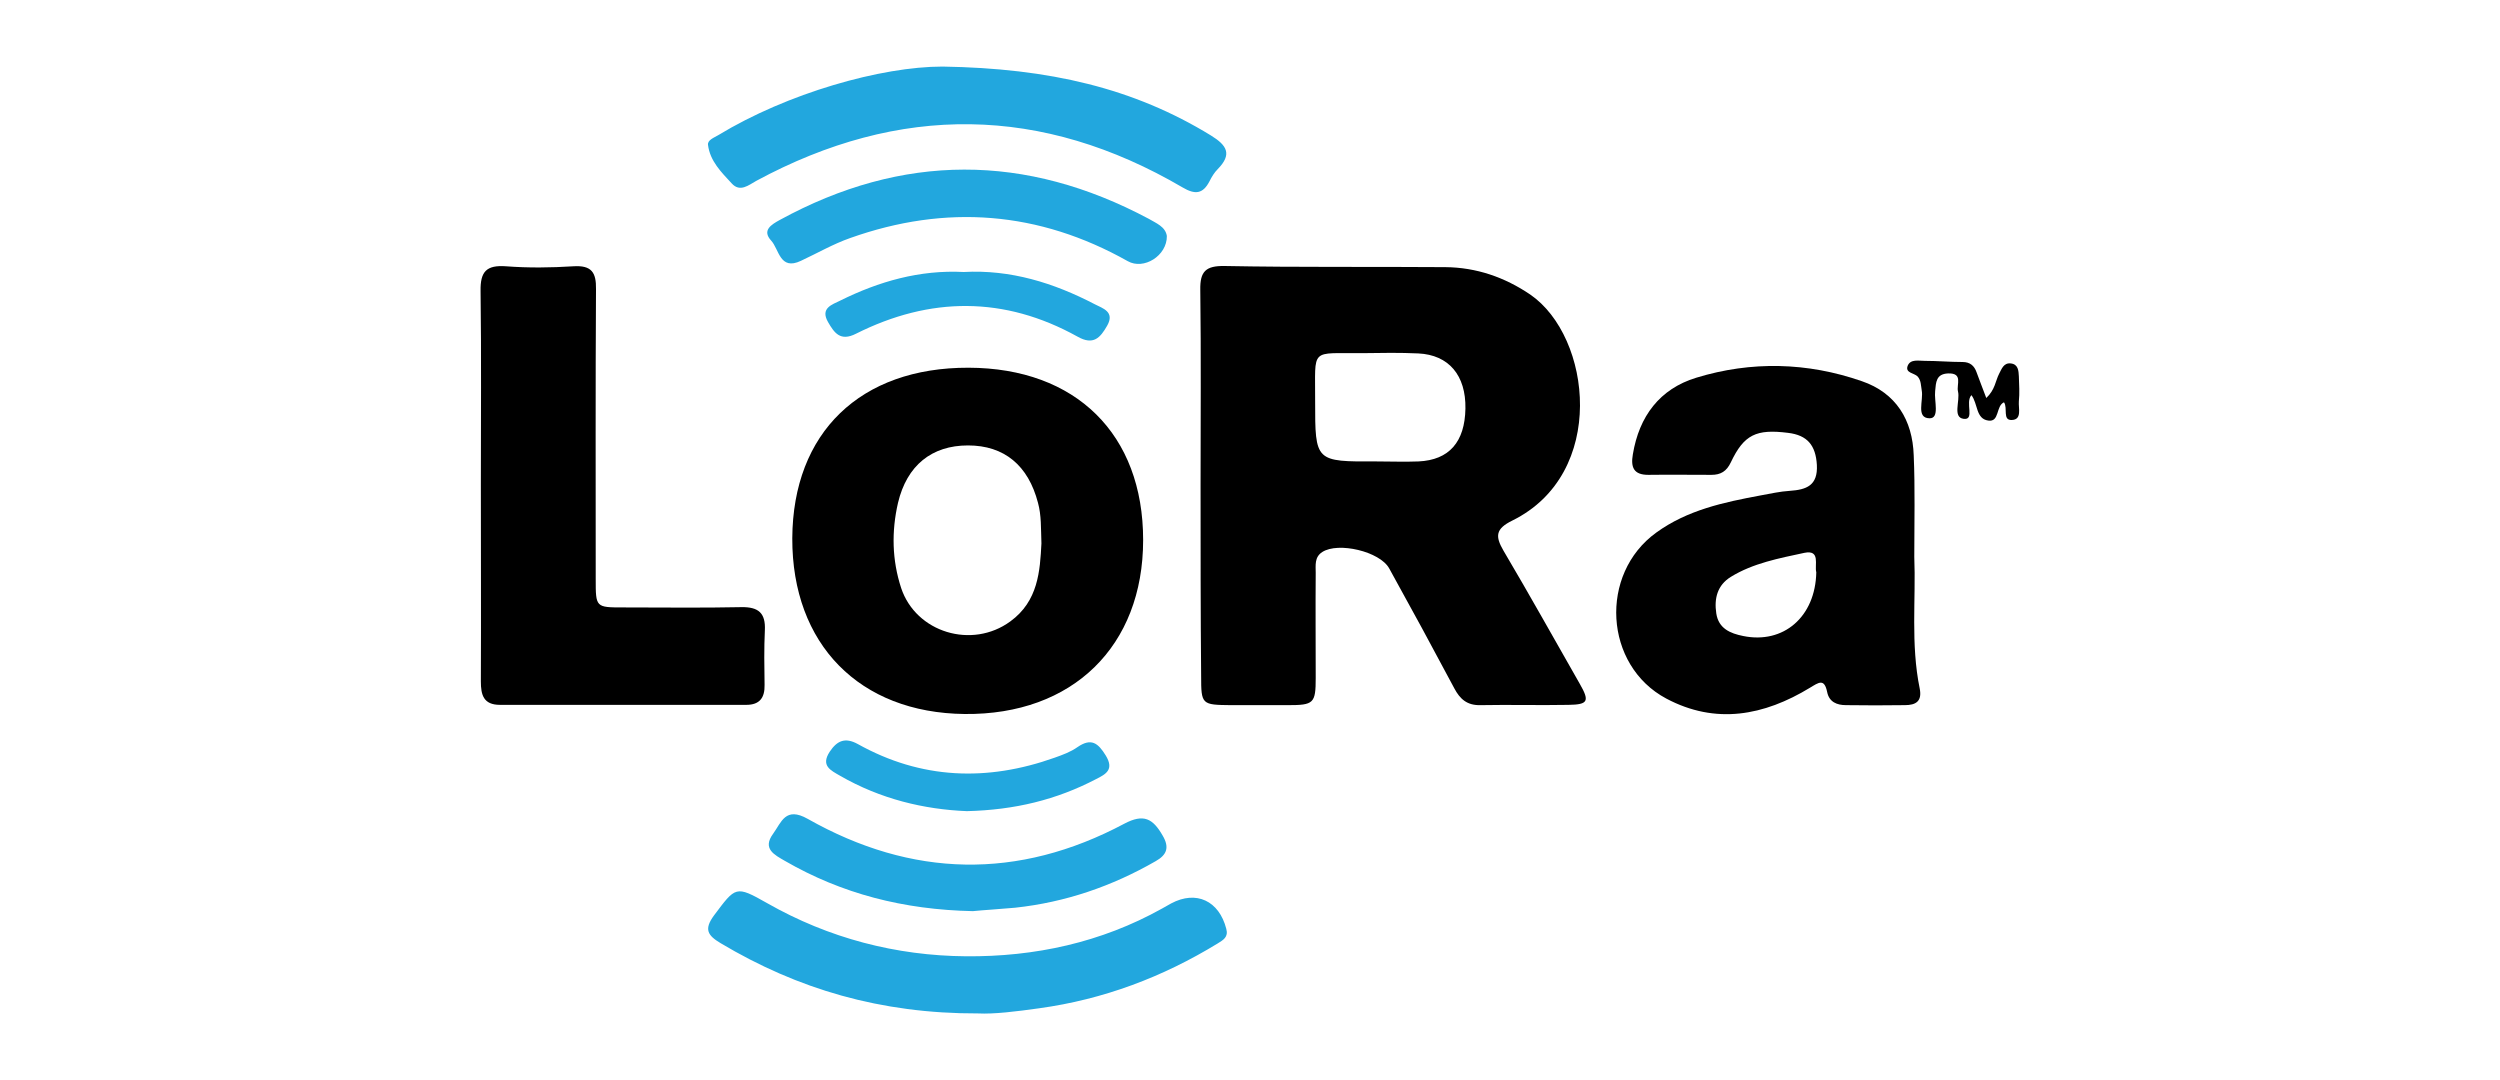
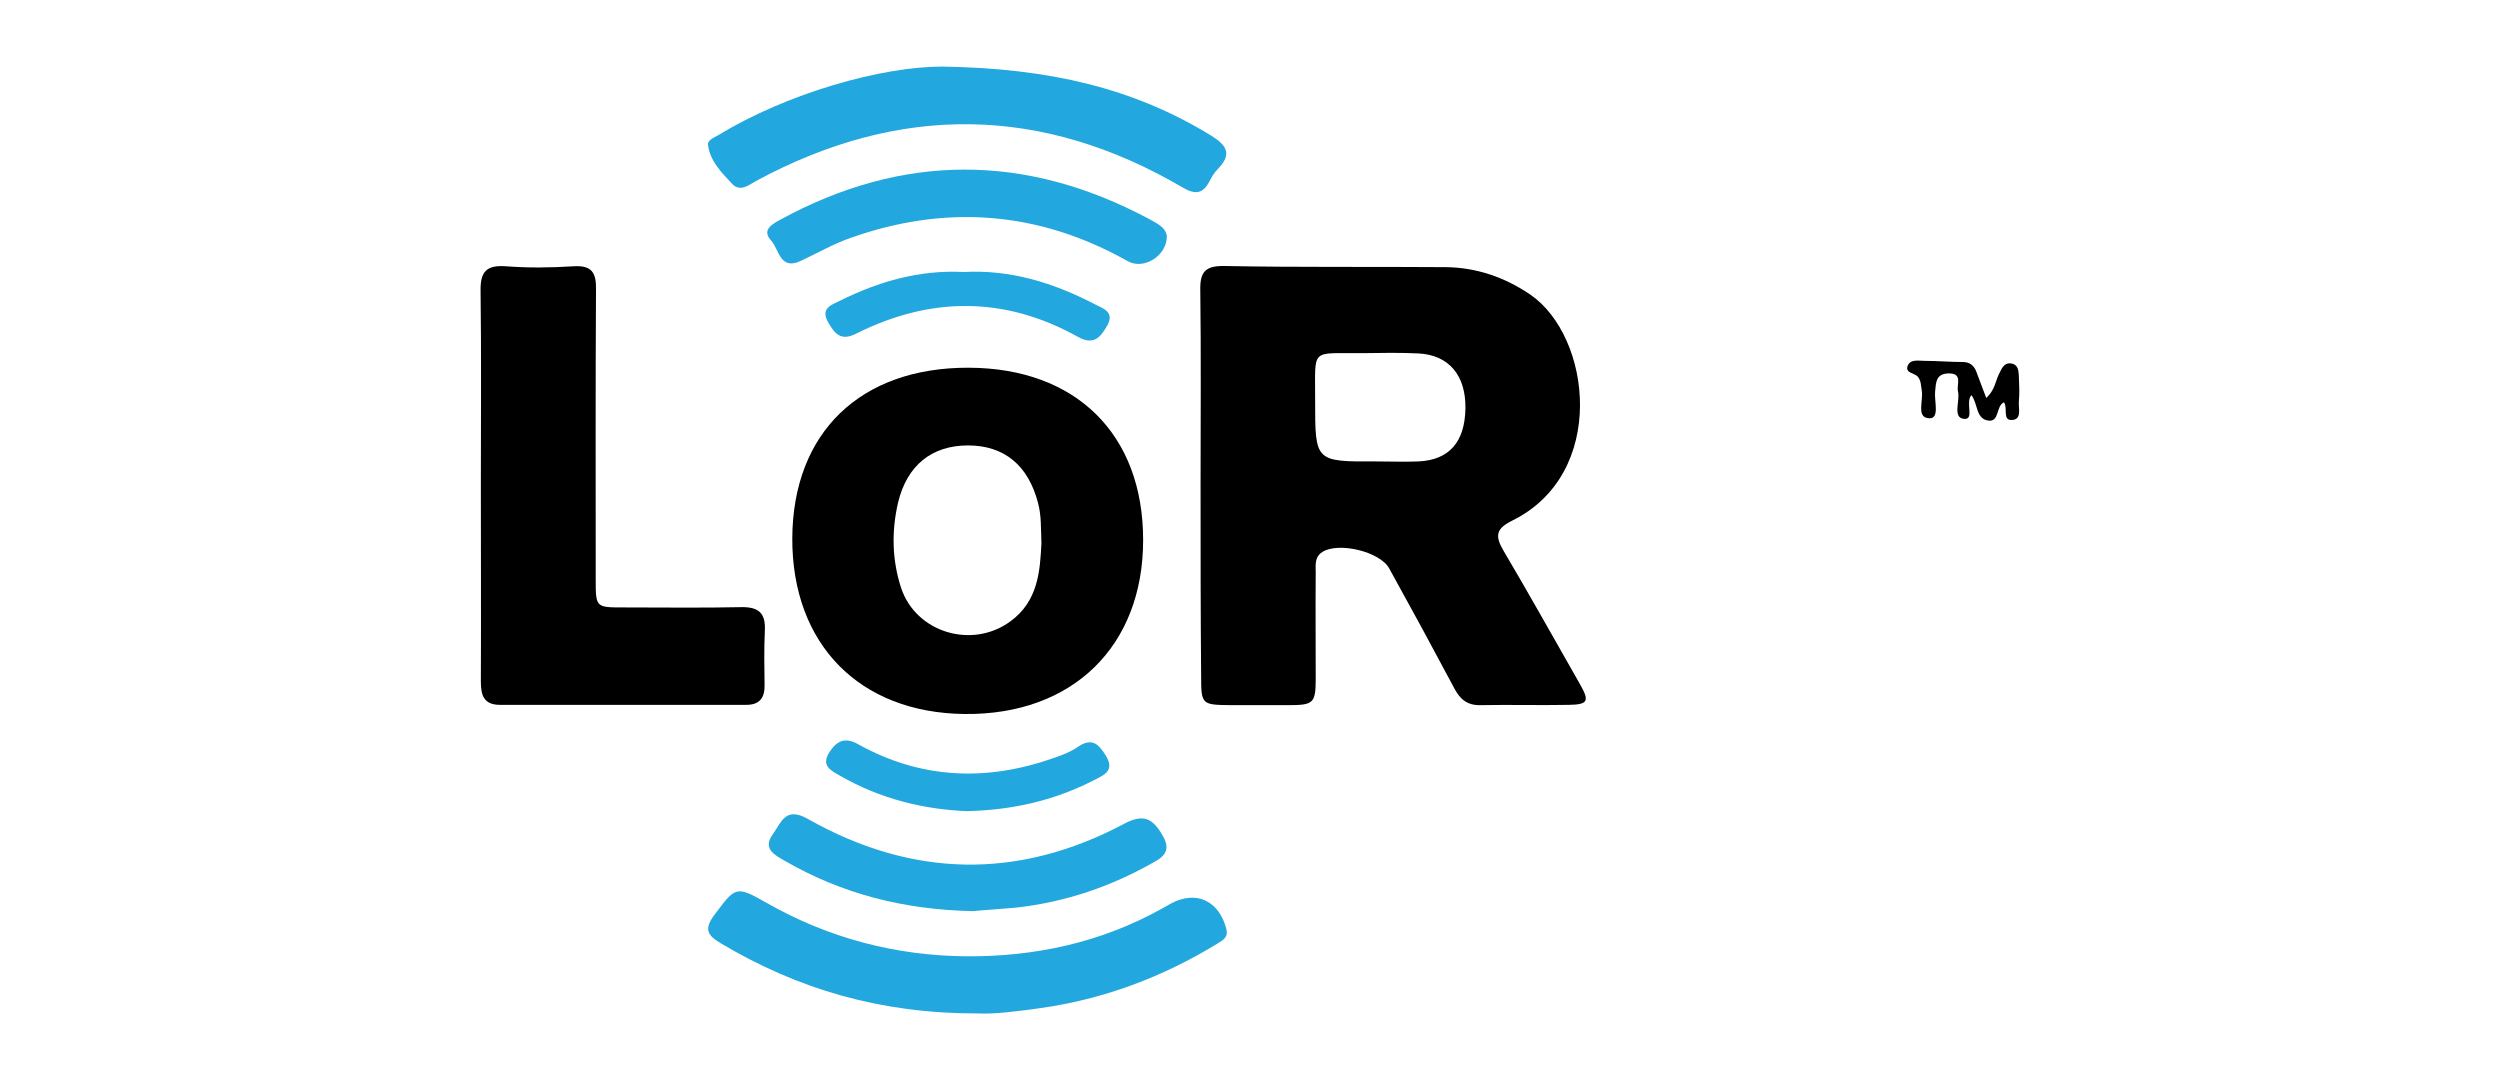
<svg xmlns="http://www.w3.org/2000/svg" version="1.1" id="Layer_1" x="0px" y="0px" viewBox="0 0 875 378" style="enable-background:new 0 0 875 378;" xml:space="preserve">
  <style type="text/css">
	.st0{fill:#22A7DE;}
</style>
  <g>
    <path d="M420.2,169.8c0-22.8,0.2-45.6-0.1-68.4c-0.1-6.4,1.9-8.4,8.5-8.3c25.8,0.5,51.6,0.2,77.3,0.4c10.8,0.1,20.7,3.5,29.7,9.6   c21.5,14.8,27,62.7-6.3,79.1c-5.9,2.9-6,5.5-3.1,10.5c9.1,15.4,17.8,31,26.7,46.6c3.5,6.1,3,7.3-3.9,7.4   c-10.3,0.2-20.6-0.1-30.9,0.1c-4.6,0.1-7.1-2.1-9.1-5.9c-7.5-14.1-15.1-28.1-22.8-42c-3.3-5.9-17.8-9.3-23.4-5.7   c-2.8,1.8-2.3,4.7-2.3,7.3c-0.1,12.3,0,24.5,0,36.8c0,8.9-0.7,9.5-9.8,9.5c-6.6,0-13.3,0-19.9,0c-10.2-0.1-10.4-0.2-10.4-10.2   C420.2,214.4,420.2,192.1,420.2,169.8z M481.8,161.5c4.9,0,9.8,0.2,14.7,0c10.7-0.5,16.2-6.8,16.4-18.5   c0.2-11.6-5.8-18.8-16.5-19.3c-6.4-0.3-12.8-0.2-19.2-0.1c-19,0.2-16.8-2.3-16.9,16.9C460.3,161.6,460.3,161.6,481.8,161.5z" />
-     <path d="M670,194.9c0.6,14.8-1.3,30.5,1.9,46.1c0.9,4.5-1.4,5.8-5.2,5.8c-6.9,0.1-13.8,0.1-20.6,0c-3.2,0-5.9-1.1-6.6-4.6   c-1-4.9-3-3.3-6-1.5c-16.1,9.8-33,13-50.3,3.8c-21.8-11.6-23.6-43.6-3.5-58.1c10.9-7.9,23.6-10.6,36.5-13c3.4-0.6,6.8-1.4,10.2-1.6   c5.8-0.4,9.9-1.8,9.5-9.1c-0.4-6.8-3.3-10.4-10.1-11.2c-11.1-1.4-15.4,0.6-20,10.3c-1.5,3.2-3.6,4.4-6.8,4.4   c-7.4,0-14.7-0.1-22.1,0c-5.1,0-6.2-2.6-5.4-7.2c2.2-13.3,9.4-22.9,22.2-26.8c19.3-5.9,38.9-5.4,57.9,1.2c12,4.1,17.8,13.6,18.2,26   C670.3,170.9,670,182.5,670,194.9z M635.7,200.3c-0.7-2.5,1.6-8-4.2-6.8c-8.8,1.9-17.9,3.6-25.7,8.4c-4.7,2.9-5.9,7.5-5.1,12.8   c0.8,5.3,4.9,7,9.4,7.9C624.2,225.5,635.4,215.9,635.7,200.3z" />
    <path d="M339,128.7c37.6,0.1,61.1,23.3,61.1,60.3c0,37.2-24.7,61.3-62.5,60.9c-36.8-0.4-60.4-24.4-60.3-61.5   C277.5,151.4,301.1,128.6,339,128.7z M364.5,190.2c-0.2-5.4,0-9.8-1.2-14.2c-3.4-13.1-11.8-20.1-24.5-20.1   c-12.7,0-21.4,7-24.5,20.1c-2.3,10-2.1,20,1.1,29.8c5.2,15.6,24.8,21.5,38.2,11.7C363.4,210.4,364,199.8,364.5,190.2z" />
    <path d="M168.3,169.5c0-22.6,0.2-45.1-0.1-67.7c-0.1-6.7,2-9.1,8.9-8.6c7.8,0.6,15.7,0.5,23.6,0c6.4-0.4,8,2.2,7.9,8   c-0.2,33.8-0.1,67.7-0.1,101.5c0,9.9,0,9.9,9.7,9.9c13.8,0,27.5,0.2,41.3-0.1c6-0.1,8.5,2.1,8.2,8.1c-0.3,6.4-0.2,12.7-0.1,19.1   c0.1,4.5-1.7,7-6.4,7c-28.7,0-57.5,0-86.2,0c-5.8,0-6.7-3.5-6.7-8.2C168.4,215.6,168.3,192.5,168.3,169.5z" />
    <path class="st0" d="M329.9,23.3c37.5,0.6,67,7.6,93.9,24.1c5.7,3.5,7.5,6.6,2.4,11.8c-1.2,1.2-2.1,2.7-2.9,4.3   c-2.3,4.4-5,4.7-9.4,2.1c-49.2-28.8-99-29.4-149.2-2.3c-2.7,1.5-5.7,4.1-8.6,0.9c-3.6-3.9-7.6-7.8-8.3-13.5   c-0.2-1.7,2.1-2.5,3.6-3.4C275.6,32.6,308.4,23.3,329.9,23.3z" />
    <path class="st0" d="M342.3,354.7c-34.1,0.1-63.1-8.5-90.1-24.6c-4.5-2.7-5.9-4.8-2.3-9.7c7.6-10.1,7.5-10.6,18.6-4.3   c21.6,12.3,45.1,18.4,69.6,18.6c24,0.2,47.3-4.8,68.6-16.7c1.1-0.6,2.1-1.2,3.2-1.8c8.8-4.7,16.8-0.9,19.3,8.9   c0.8,2.9-1.1,3.9-3,5.1c-19.3,11.8-40,19.6-62.5,22.7C355.9,354,347.8,355,342.3,354.7z" />
    <path class="st0" d="M340.5,318.9c-24.3-0.5-45.9-6.1-65.8-17.6c-3.6-2.1-8-4.2-4.1-9.5c2.9-4,4.3-9.6,12.1-5.2   c36.4,20.6,73.6,21.5,110.8,1.7c6.8-3.6,10-1.8,13.4,4.1c2.5,4.2,1.5,6.8-2.4,9c-15.3,8.8-31.6,14.4-49.2,16.3   C349.9,318.2,344.5,318.5,340.5,318.9z" />
    <path class="st0" d="M408.4,82.6c0.1,6.9-8.1,12-13.7,8.8c-31.1-17.5-63.6-20-97.1-8.1c-6,2.1-11.5,5.3-17.3,8   c-7.4,3.5-7.6-4.1-10.4-7.1c-3.3-3.6,0.1-5.6,3-7.2c43-23.5,86.1-23.4,129.2-0.4C404.6,78.1,407.9,79.3,408.4,82.6z" />
    <path class="st0" d="M338.4,283.9c-14.9-0.6-30.2-4.2-44.4-12.4c-3.3-1.9-6.8-3.5-3.6-8.4c2.6-3.9,5.4-5.1,9.8-2.7   c22.2,12.4,45.3,13.2,68.9,4.8c2.8-1,5.6-2,8-3.7c4.8-3.3,7.2-1.5,9.9,2.9c3,4.9,0.2,6.5-3.4,8.3   C369.8,279.9,355.2,283.5,338.4,283.9z" />
    <path class="st0" d="M337.3,95.2c16.4-0.9,31.5,3.8,45.9,11.3c2.7,1.4,7.1,2.6,4.3,7.5c-2.4,4.2-4.8,7-10.4,3.8   c-25.6-14.2-51.6-14-77.5-1c-5.5,2.8-7.6-0.3-9.8-4.1c-2.8-4.9,1.5-6.1,4.3-7.5C307.6,98.5,321.9,94.4,337.3,95.2z" />
    <path d="M695.2,139.3c3.1-2.9,3.2-6,4.5-8.5c0.9-1.7,1.6-3.9,4.1-3.6c2.6,0.3,2.7,2.6,2.8,4.5c0.1,2.9,0.3,5.9,0,8.8   c-0.2,2.4,1.2,6.4-2.5,6.5c-3.3,0.1-1.3-4.1-2.7-6.2c-2.9,1.3-1.5,7-5.5,6.4c-4.4-0.6-3.6-5.9-5.9-8.9c-2.3,2.5,1.3,8.8-2.7,8.3   c-4-0.5-1.2-6.3-2-9.6c-0.6-2.4,1.9-6.5-3.5-6.3c-4.2,0.2-4.2,3.1-4.5,6.2c-0.4,3.4,1.7,9.6-2,9.5c-4.8-0.1-2-6.3-2.7-9.8   c-0.3-1.7-0.2-3.4-1.4-4.8c-1.2-1.3-4.5-1.2-3.5-3.8c1-2.4,3.8-1.7,6-1.7c4.4,0,8.8,0.4,13.2,0.4c2.6,0,4.1,1.3,4.9,3.6   C692.8,133.1,693.9,135.8,695.2,139.3z" />
  </g>
</svg>